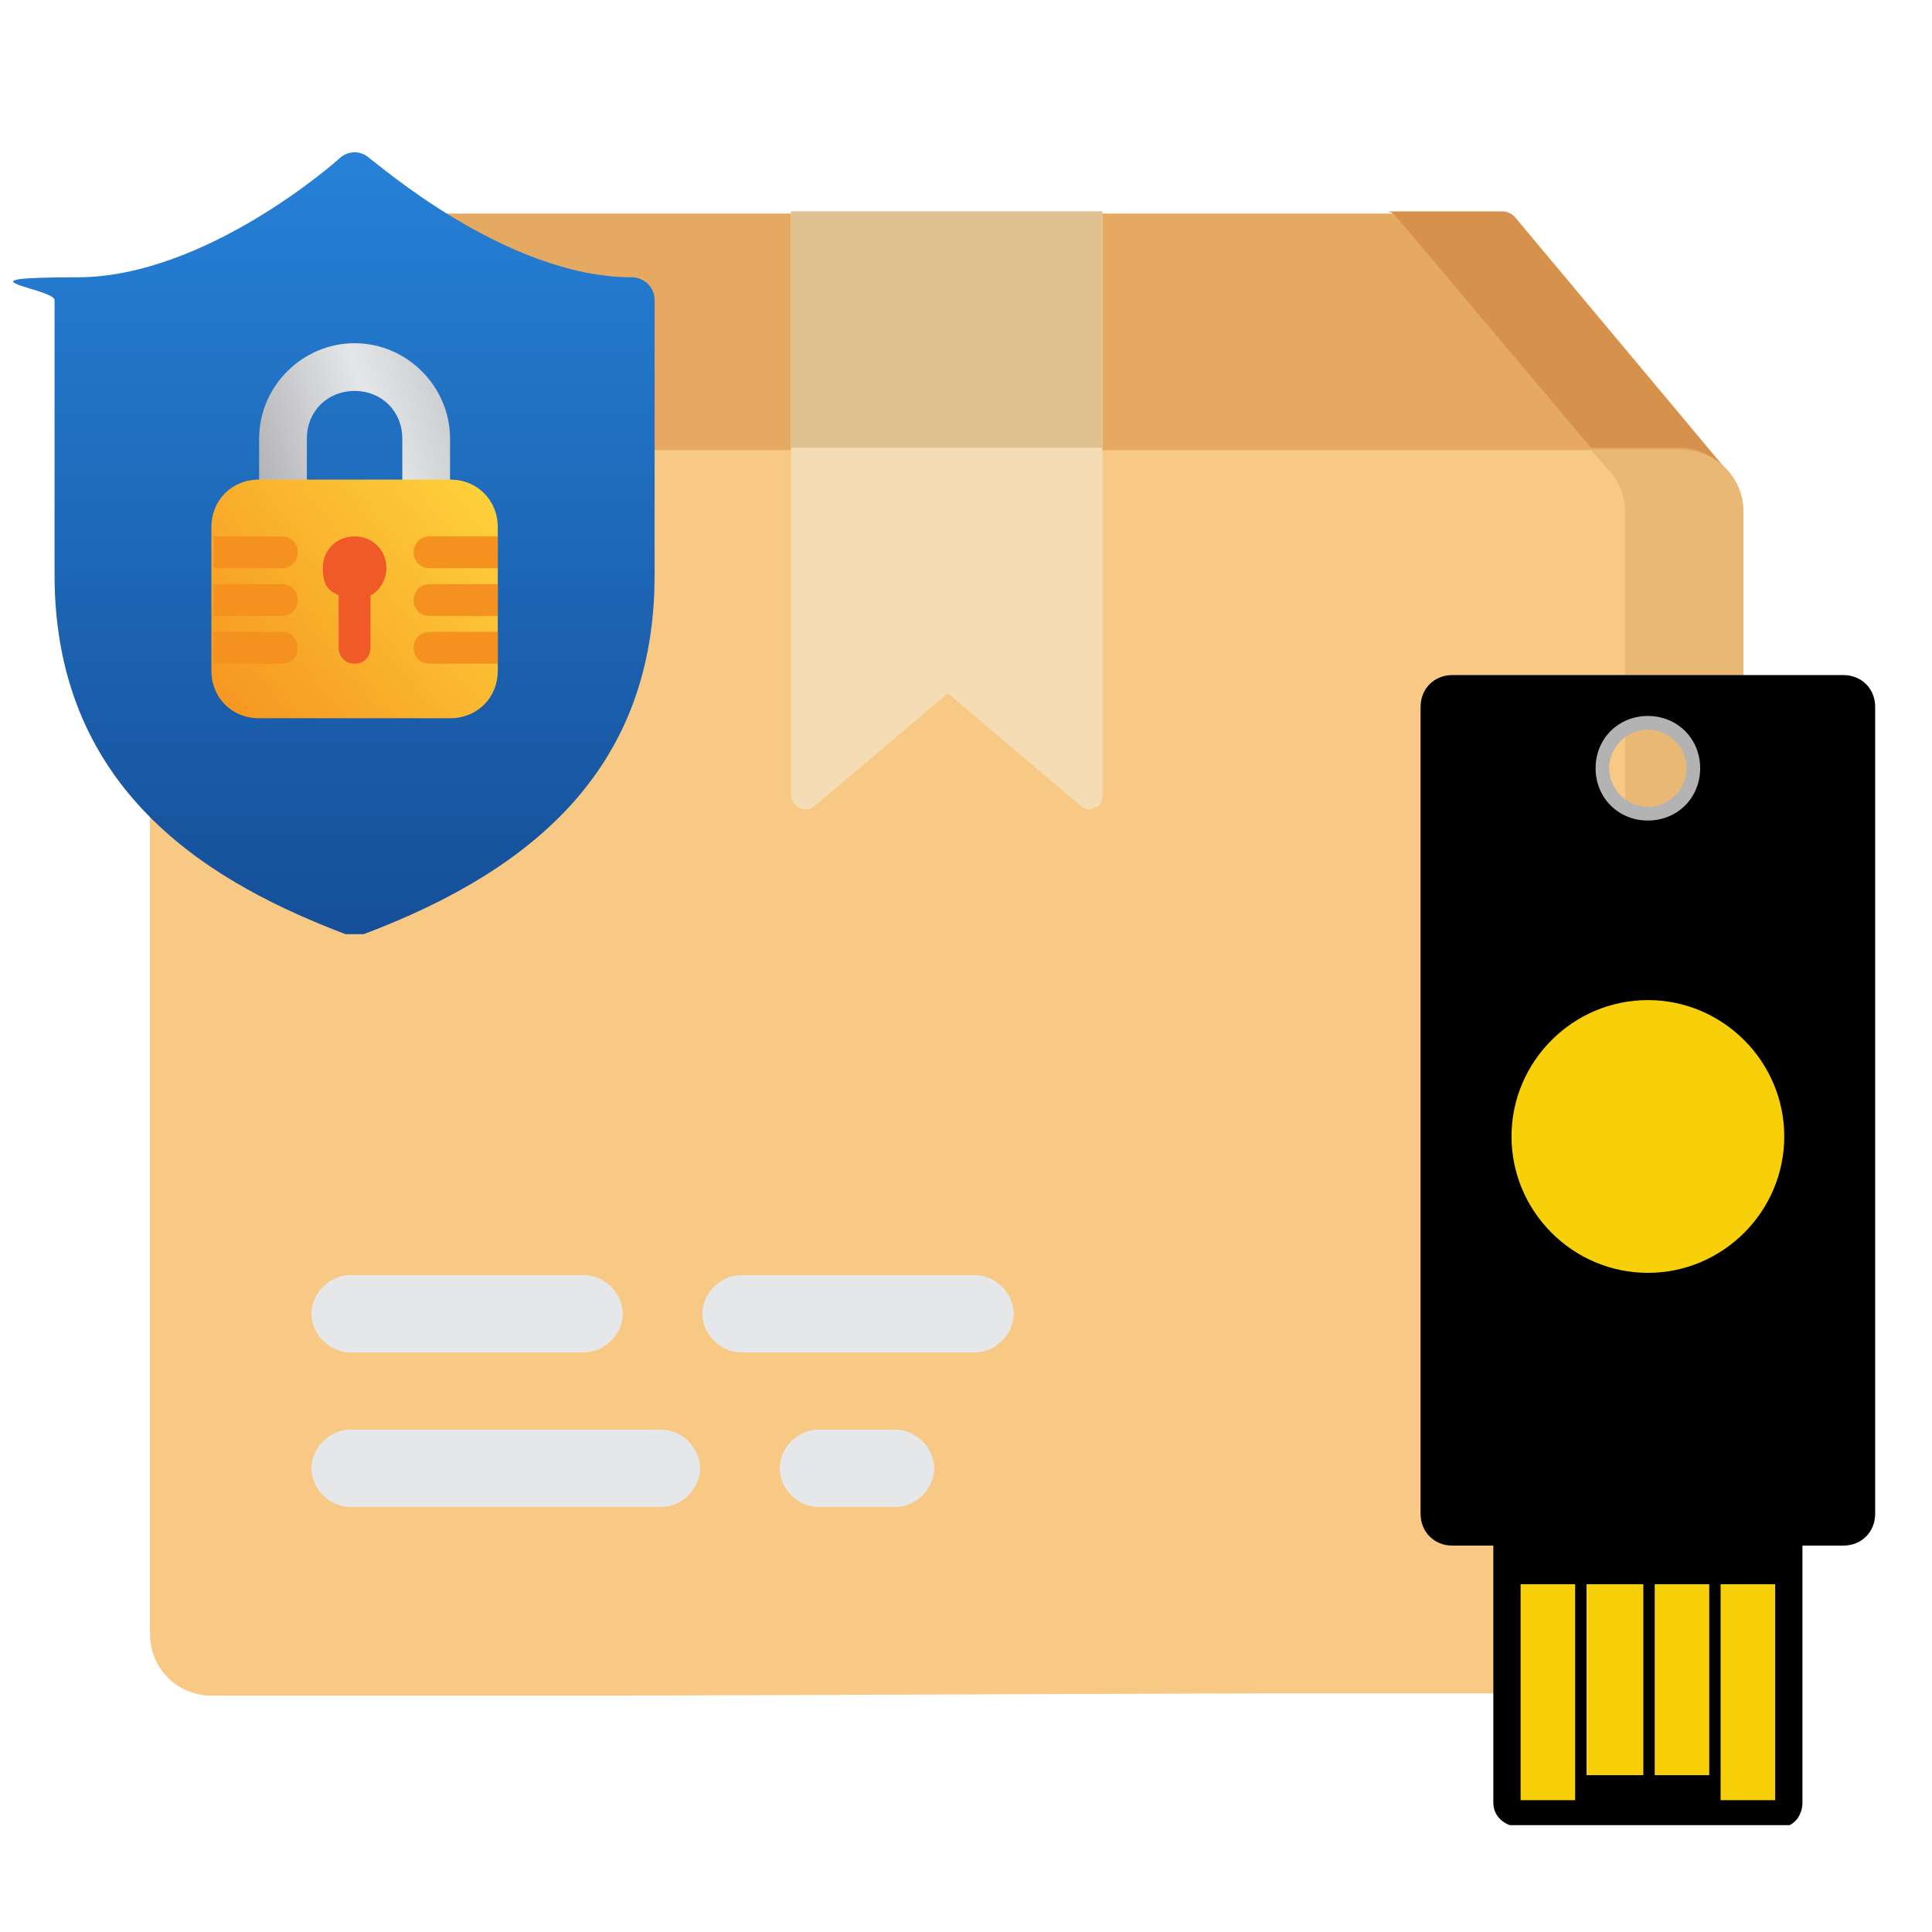
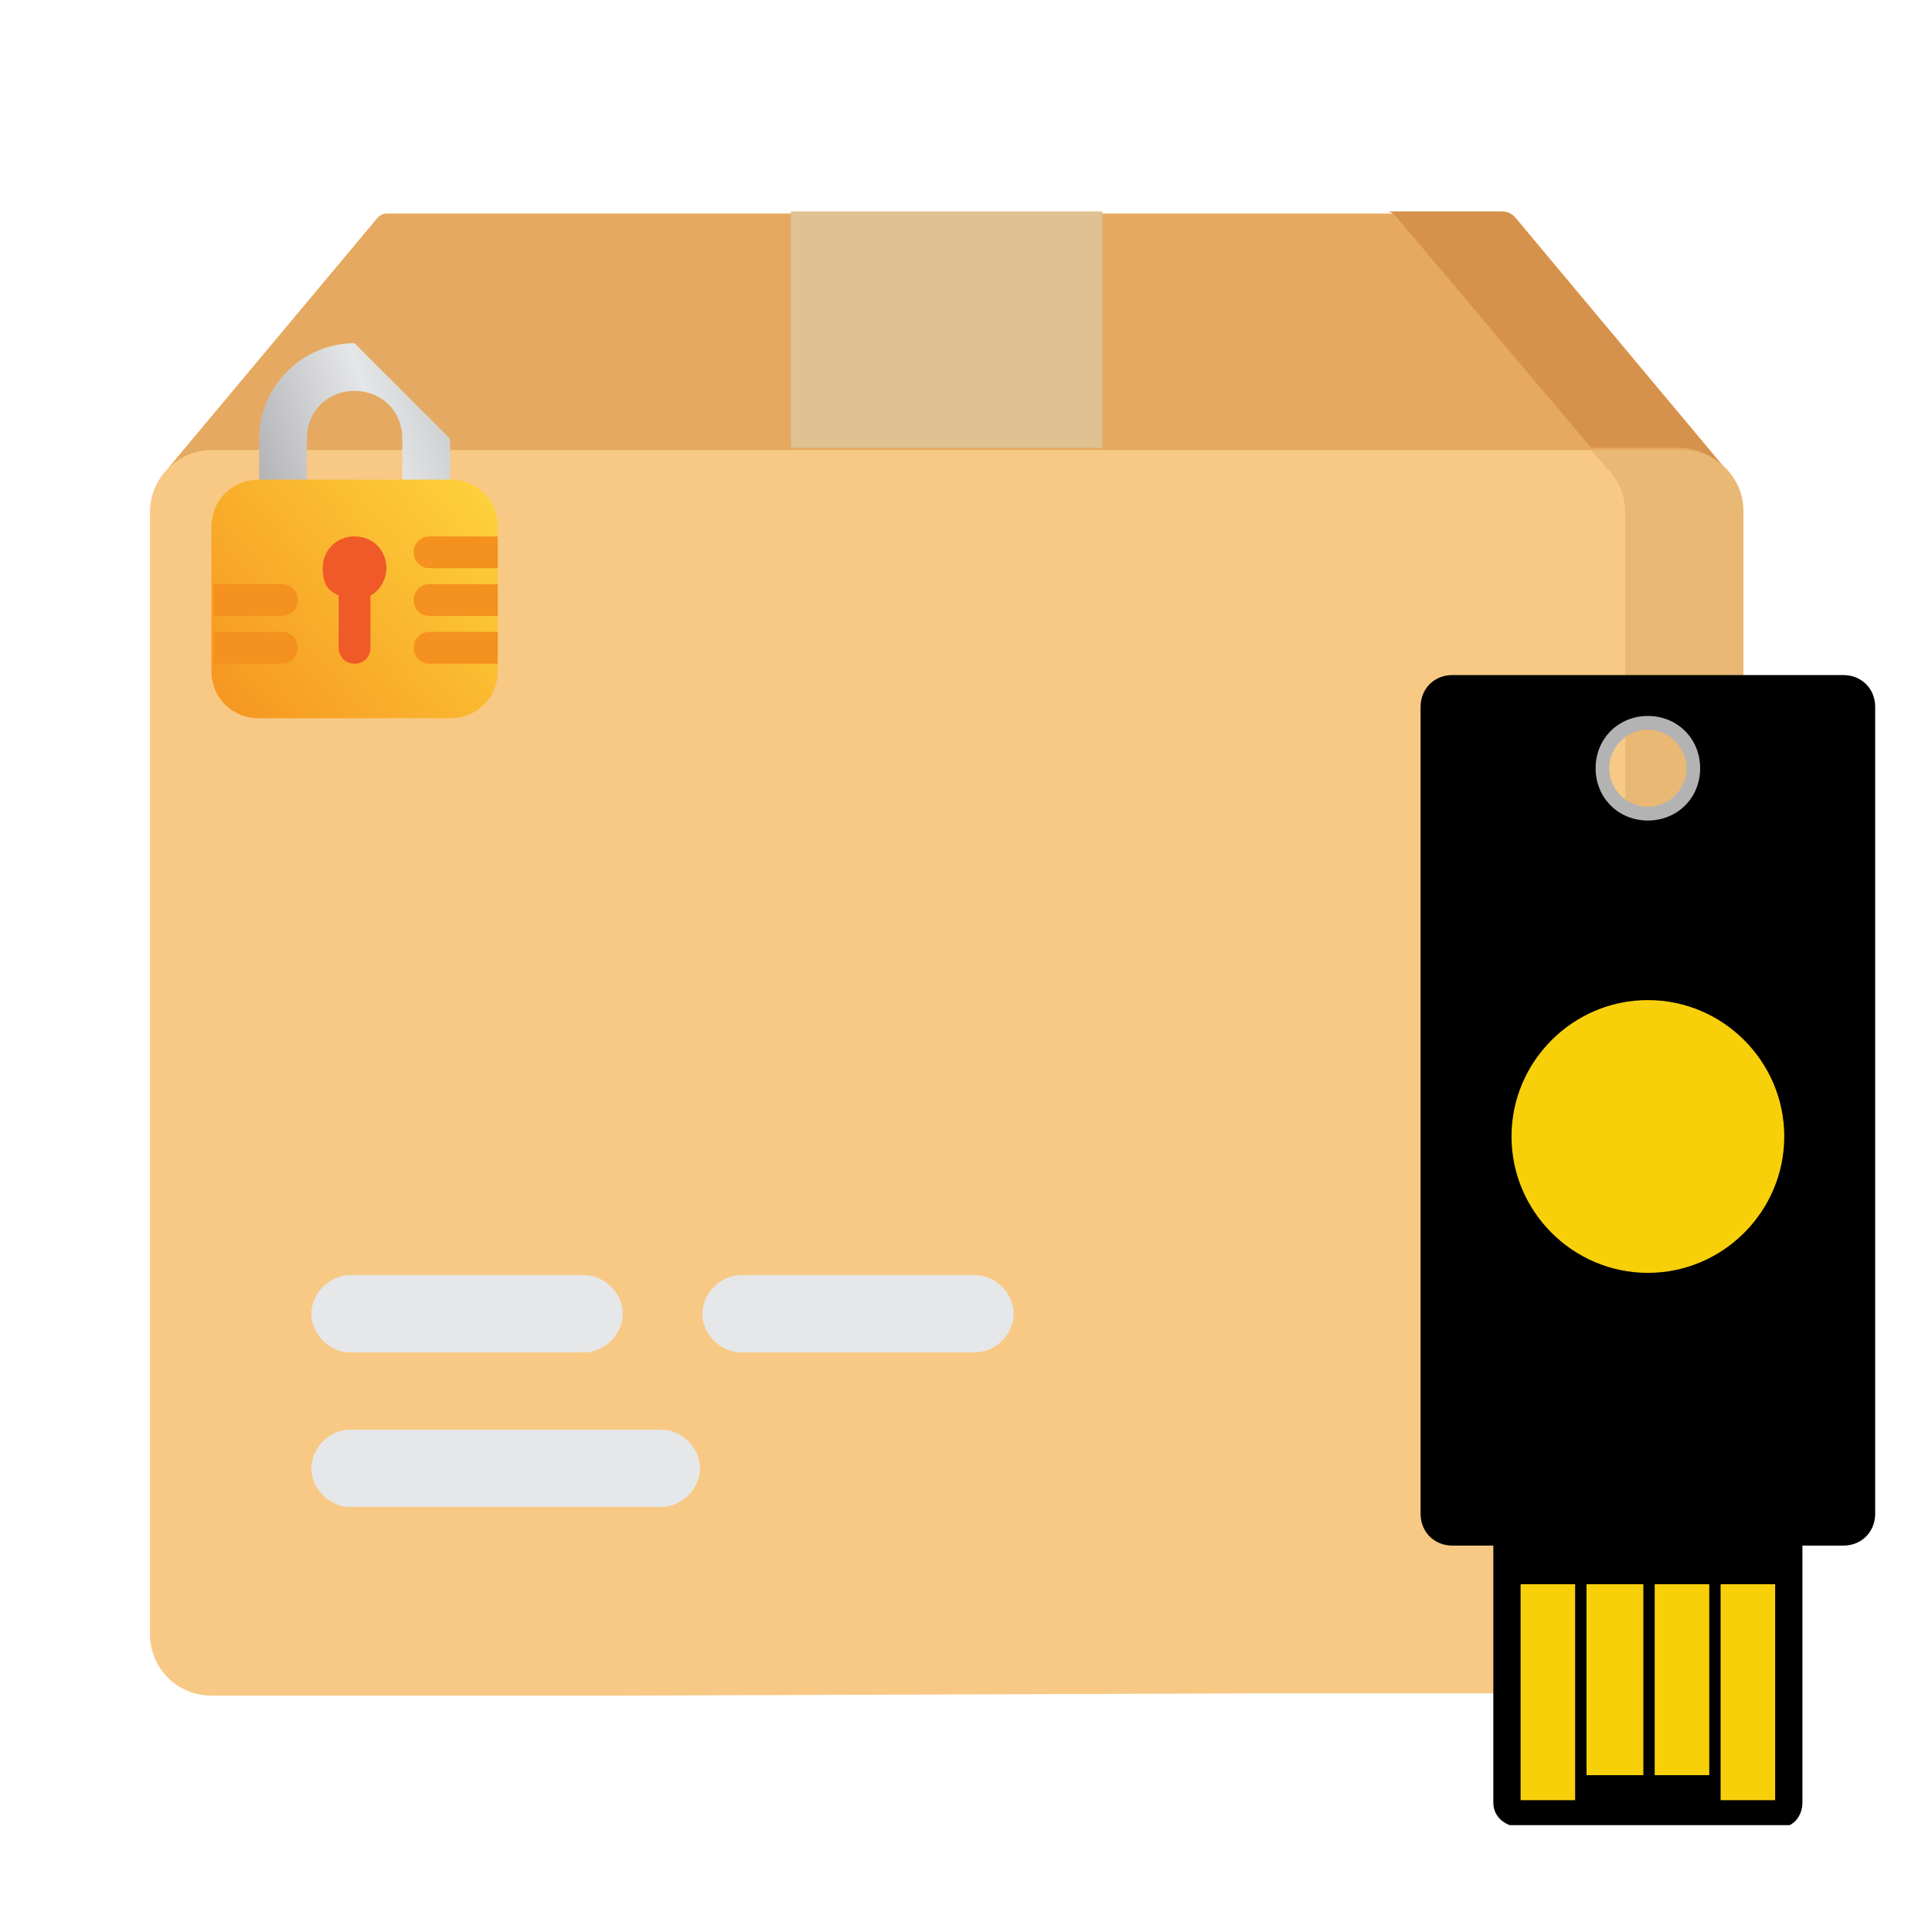
<svg xmlns="http://www.w3.org/2000/svg" version="1.1" viewBox="0 0 85 85">
  <defs>
    <style>
      .cls-1, .cls-2 {
        fill: none;
      }

      .cls-3 {
        fill: #f8d00a;
      }

      .cls-4 {
        fill: url(#linear-gradient-3);
      }

      .cls-5 {
        fill: url(#linear-gradient-2);
      }

      .cls-6 {
        fill: #f5911e;
      }

      .cls-7 {
        fill: url(#linear-gradient);
      }

      .cls-2 {
        stroke: #b3b3b4;
        stroke-miterlimit: 10;
      }

      .cls-8 {
        fill: #ef5a28;
      }

      .cls-9 {
        fill: #e0c292;
      }

      .cls-10 {
        fill: #e5a961;
      }

      .cls-11 {
        fill: #f4ddb4;
      }

      .cls-12 {
        fill: #eab875;
      }

      .cls-13 {
        fill: #d6914c;
      }

      .cls-14 {
        fill: #f8c985;
      }

      .cls-15 {
        fill: #e6e7e8;
      }

      .cls-16 {
        clip-path: url(#clippath);
      }
    </style>
    <clipPath id="clippath">
      <rect class="cls-1" x="62.5" y="29.7" width="20" height="50.6" />
    </clipPath>
    <linearGradient id="linear-gradient" x1="15.6" y1="100.1" x2="15.6" y2="34.4" gradientTransform="translate(0 84.7) scale(1 -1)" gradientUnits="userSpaceOnUse">
      <stop offset="0" stop-color="#31a2ff" />
      <stop offset=".9" stop-color="#144b94" />
    </linearGradient>
    <linearGradient id="linear-gradient-2" x1="3.2" y1="61.2" x2="30.1" y2="69.9" gradientTransform="translate(0 84.7) scale(1 -1)" gradientUnits="userSpaceOnUse">
      <stop offset=".1" stop-color="#808083" />
      <stop offset=".5" stop-color="#e5e6e7" />
      <stop offset=".9" stop-color="#919396" />
    </linearGradient>
    <linearGradient id="linear-gradient-3" x1="23.7" y1="65" x2="4.9" y2="49.4" gradientTransform="translate(0 84.7) scale(1 -1)" gradientUnits="userSpaceOnUse">
      <stop offset="0" stop-color="#ffdc40" />
      <stop offset=".8" stop-color="#f5911e" />
    </linearGradient>
  </defs>
  <g>
    <g id="Layer_1">
      <g>
        <path class="cls-14" d="M55.6,74.5h18.4c1.5,0,2.7-1.2,2.7-2.7V22.5c0-.8-.3-1.4-.8-1.9l-9.2-11c-.1-.1-.3-.2-.5-.2H17.1c-.2,0-.3,0-.5.2l-9.2,11c-.5.5-.8,1.2-.8,1.9v49.4c0,1.5,1.2,2.7,2.7,2.7h18.2" />
        <path class="cls-10" d="M9.3,19.8h64.6c.7,0,1.4.3,1.9.8l-9.2-11c-.1-.1-.3-.2-.5-.2H17.1c-.2,0-.3,0-.5.2l-9.2,11c.5-.5,1.2-.8,1.9-.8Z" />
        <path class="cls-12" d="M73.9,19.8h-3.9l.7.8c.5.5.8,1.2.8,1.9v49.4c0,1.5-1.2,2.7-2.7,2.7h5.2c1.5,0,2.7-1.2,2.7-2.7V22.5c0-1.5-1.2-2.7-2.7-2.7h0Z" />
        <path class="cls-13" d="M66.6,9.5c-.1-.1-.3-.2-.5-.2h-5.2c.2,0,.3,0,.5.2l8.6,10.2h3.9c.7,0,1.4.3,1.9.8l-9.2-11Z" />
-         <path class="cls-11" d="M34.8,35c0,.3.3.6.6.6.1,0,.3,0,.4-.1l5.9-5,5.9,5c.2.1.4.2.6,0,.2,0,.3-.3.3-.5V9.3h-13.7v25.7h0Z" />
        <path class="cls-9" d="M34.8,9.3h13.7v10.4h-13.7v-10.4Z" />
      </g>
      <g>
        <path class="cls-2" d="M74.7,33.8c0,1.2-1,2.2-2.2,2.2-1.2,0-2.2-1-2.2-2.2,0-1.2,1-2.2,2.2-2.2,1.2,0,2.2,1,2.2,2.2h0Z" />
        <g class="cls-16">
          <path d="M72.5,31.5c1.3,0,2.3,1,2.3,2.3,0,1.3-1,2.3-2.3,2.3-1.3,0-2.3-1-2.3-2.3,0-1.3,1-2.3,2.3-2.3h0ZM81.1,29.7h-17.2c-.8,0-1.4.6-1.4,1.4v11.1s0,13.3,0,13.3v11.1c0,.8.6,1.4,1.4,1.4h1.8s0,11.3,0,11.3c0,.7.6,1.1,1.3,1.1,2.7,0,11.3,0,11.3,0,.6,0,1-.5,1-1.1v-11.3s1.8,0,1.8,0c.8,0,1.4-.6,1.4-1.4v-11.1s0-13.3,0-13.3v-11.1c0-.8-.6-1.4-1.4-1.4h0Z" />
        </g>
        <polygon class="cls-3" points="78.1 79.2 75.7 79.2 75.7 69.7 78.1 69.7 78.1 79.2 78.1 79.2" />
        <polygon class="cls-3" points="69.3 79.2 66.9 79.2 66.9 69.7 69.3 69.7 69.3 79.2 69.3 79.2" />
        <polygon class="cls-3" points="75.2 78.1 72.8 78.1 72.8 69.7 75.2 69.7 75.2 78.1 75.2 78.1" />
        <polygon class="cls-3" points="72.3 78.1 69.8 78.1 69.8 69.7 72.3 69.7 72.3 78.1 72.3 78.1" />
        <path class="cls-3" d="M78.5,50c0,3.3-2.7,6-6,6-3.3,0-6-2.7-6-6,0-3.3,2.7-6,6-6,3.3,0,6,2.7,6,6h0Z" />
      </g>
      <path class="cls-15" d="M15.4,56.1h10.3c.9,0,1.7.8,1.7,1.7s-.8,1.7-1.7,1.7h-10.3c-.9,0-1.7-.8-1.7-1.7s.8-1.7,1.7-1.7Z" />
      <path class="cls-15" d="M32.6,56.1h10.3c.9,0,1.7.8,1.7,1.7s-.8,1.7-1.7,1.7h-10.3c-.9,0-1.7-.8-1.7-1.7s.8-1.7,1.7-1.7Z" />
      <path class="cls-15" d="M15.4,62.9h13.7c.9,0,1.7.8,1.7,1.7s-.8,1.7-1.7,1.7h-13.7c-.9,0-1.7-.8-1.7-1.7s.8-1.7,1.7-1.7h0Z" />
-       <path class="cls-15" d="M36,62.9h3.4c.9,0,1.7.8,1.7,1.7s-.8,1.7-1.7,1.7h-3.4c-.9,0-1.7-.8-1.7-1.7s.8-1.7,1.7-1.7Z" />
      <g>
-         <path class="cls-7" d="M27.8,12.2c-5.6,0-11.4-5.2-11.5-5.2-.4-.4-1-.4-1.4,0,0,0-5.8,5.2-11.5,5.2s-1,.5-1,1v12.1c0,9.8,7.3,13.7,12.8,15.8.1,0,.2,0,.4,0s.2,0,.4,0c7.7-2.9,12.8-7.5,12.8-15.8v-12.1c0-.6-.5-1-1-1h0Z" />
        <g>
-           <path class="cls-5" d="M15.6,15.1c-2.3,0-4.2,1.9-4.2,4.2v3.5h2.1v-3.5c0-1.2.9-2.1,2.1-2.1s2.1.9,2.1,2.1v3.5h2.1v-3.5c0-2.3-1.9-4.2-4.2-4.2Z" />
+           <path class="cls-5" d="M15.6,15.1c-2.3,0-4.2,1.9-4.2,4.2v3.5h2.1v-3.5c0-1.2.9-2.1,2.1-2.1s2.1.9,2.1,2.1v3.5h2.1v-3.5Z" />
          <path class="cls-4" d="M19.8,31.6h-8.4c-1.2,0-2.1-.9-2.1-2.1v-6.3c0-1.2.9-2.1,2.1-2.1h8.4c1.2,0,2.1.9,2.1,2.1v6.3c0,1.2-.9,2.1-2.1,2.1Z" />
          <path class="cls-8" d="M17,25c0-.8-.6-1.4-1.4-1.4s-1.4.6-1.4,1.4.3,1,.7,1.2v2.3c0,.4.3.7.7.7s.7-.3.7-.7v-2.3c.4-.2.7-.7.7-1.2h0Z" />
-           <path class="cls-6" d="M12.4,25h-3v-1.4h3c.4,0,.7.3.7.7s-.3.7-.7.7h0Z" />
          <path class="cls-6" d="M12.4,29.2h-3v-1.4h3c.4,0,.7.3.7.7s-.3.7-.7.7h0Z" />
          <path class="cls-6" d="M12.4,27.1h-3v-1.4h3c.4,0,.7.3.7.7s-.3.7-.7.7h0Z" />
          <path class="cls-6" d="M18.9,25h3v-1.4h-3c-.4,0-.7.3-.7.7s.3.7.7.7h0Z" />
          <path class="cls-6" d="M18.9,29.2h3v-1.4h-3c-.4,0-.7.3-.7.7s.3.7.7.7h0Z" />
          <path class="cls-6" d="M18.9,27.1h3v-1.4h-3c-.4,0-.7.3-.7.7s.3.7.7.7h0Z" />
        </g>
      </g>
    </g>
  </g>
</svg>